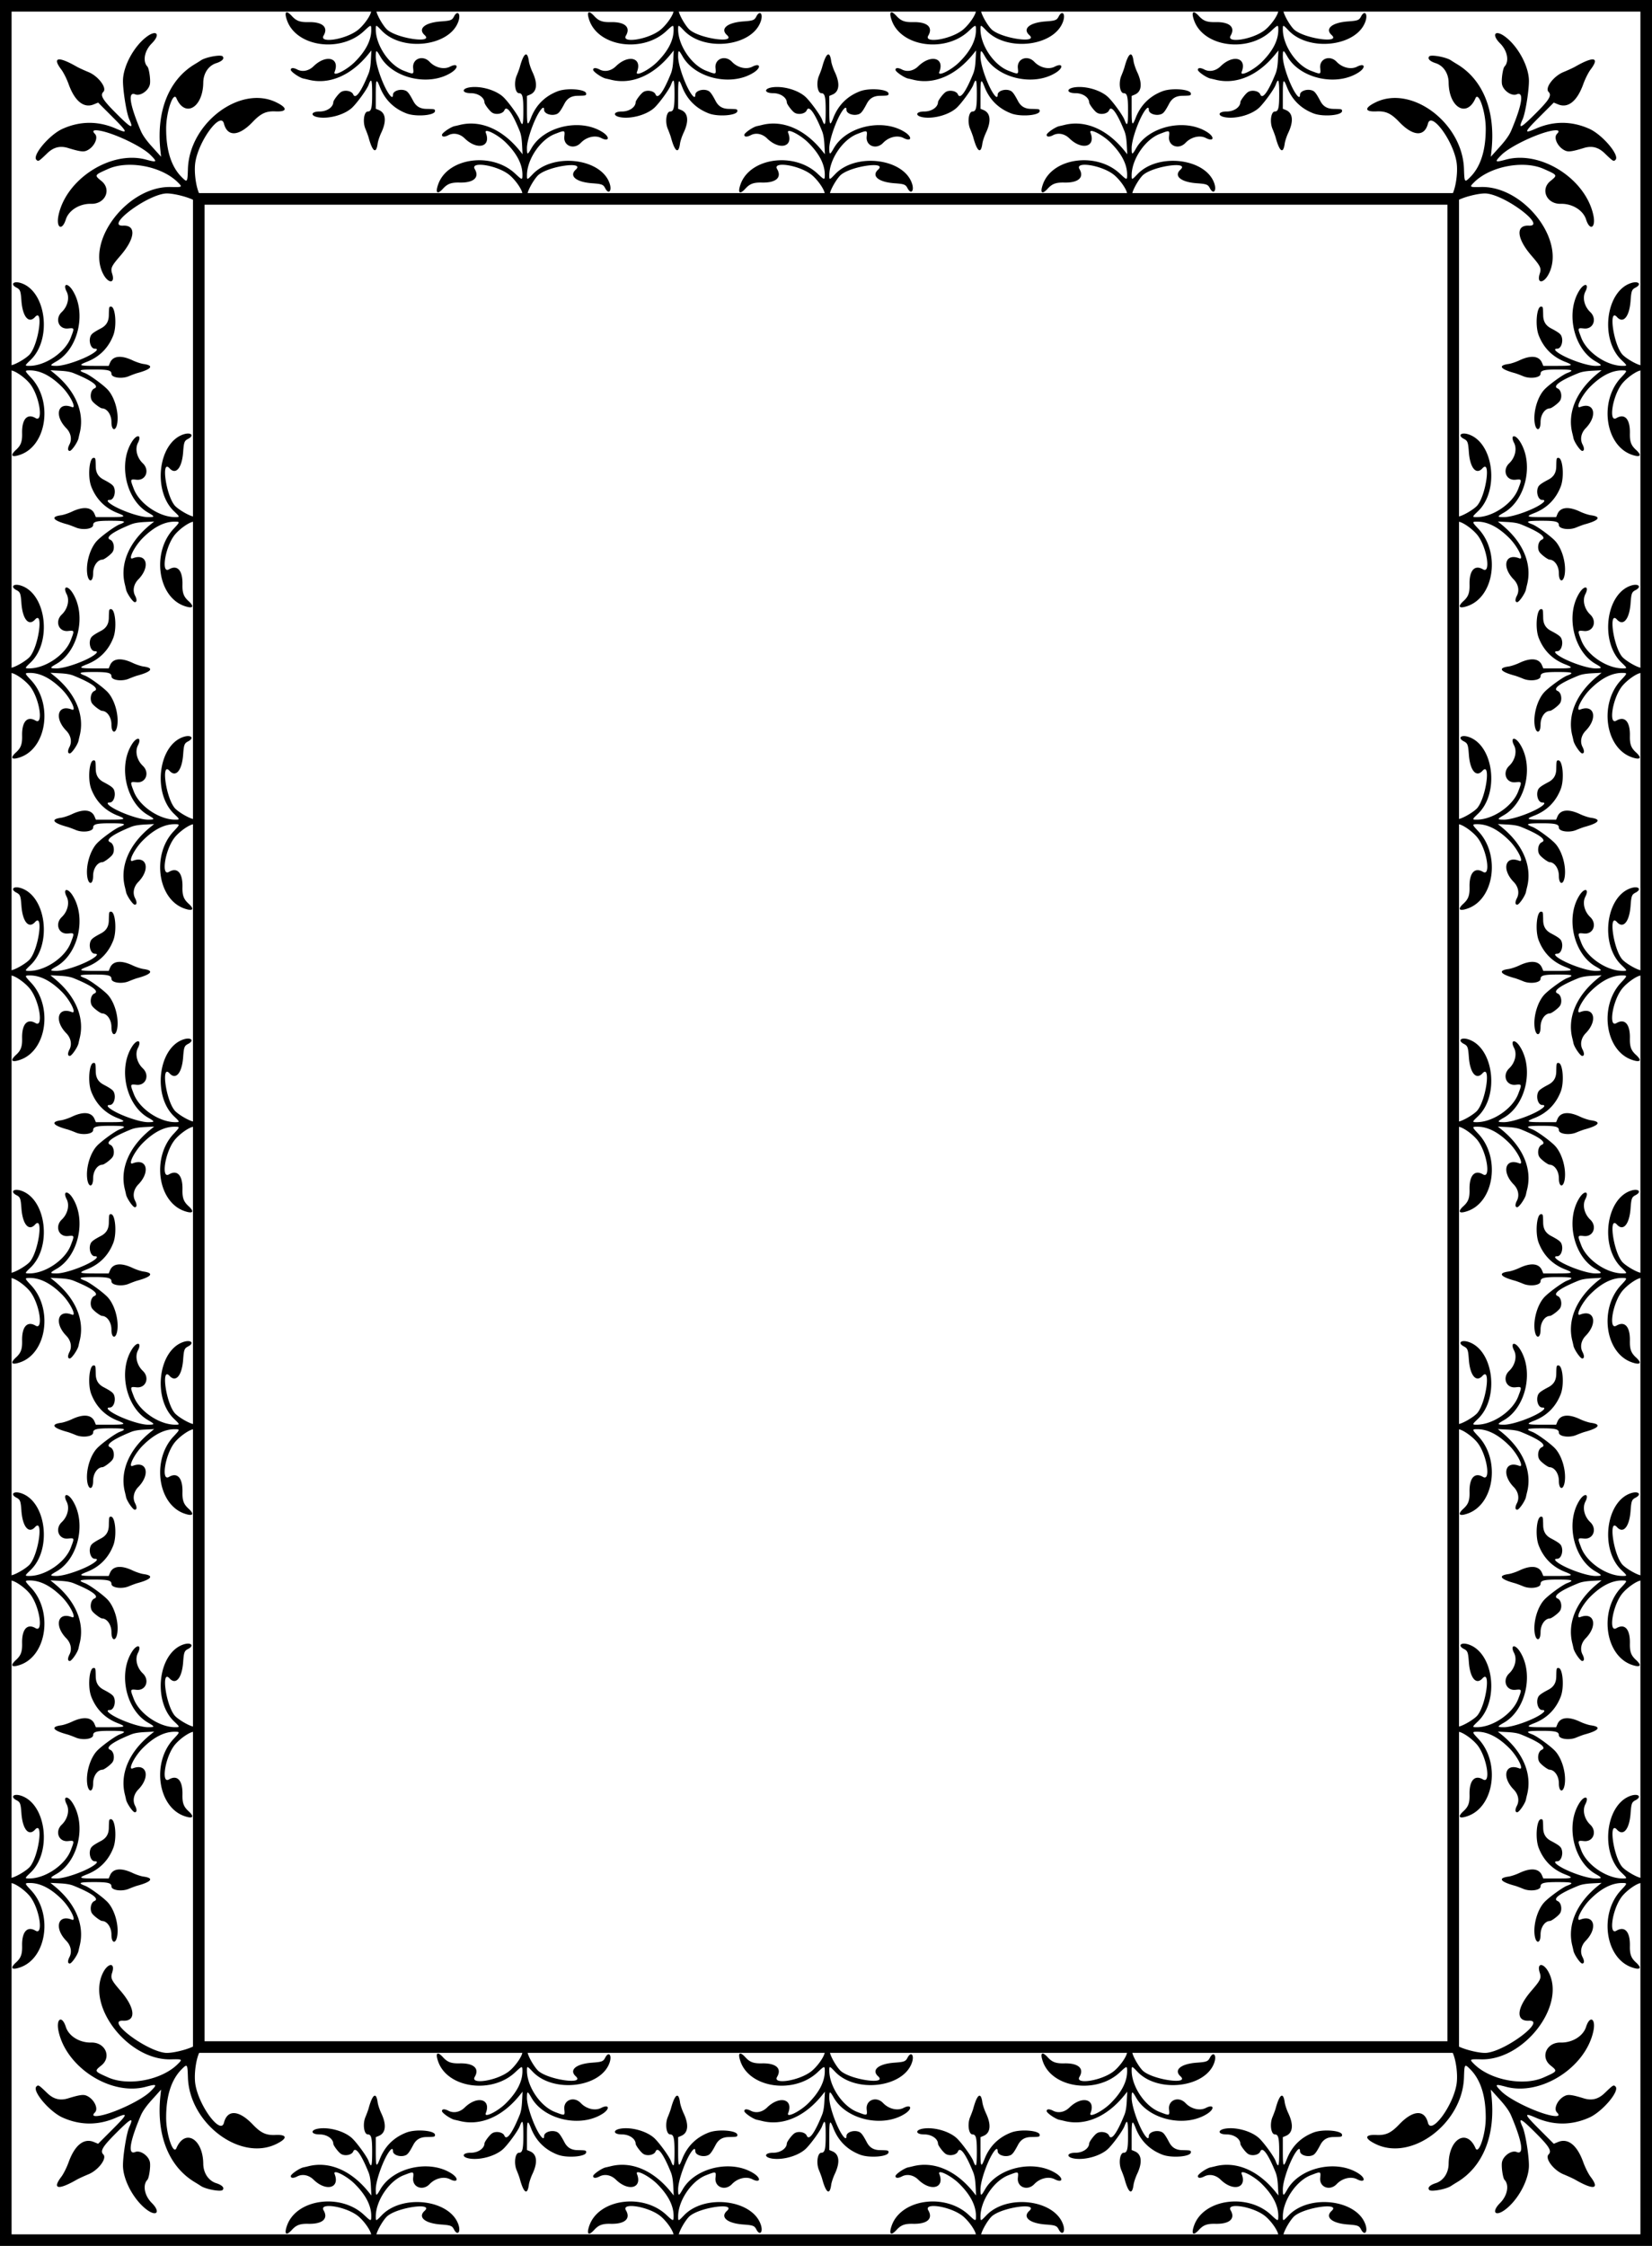
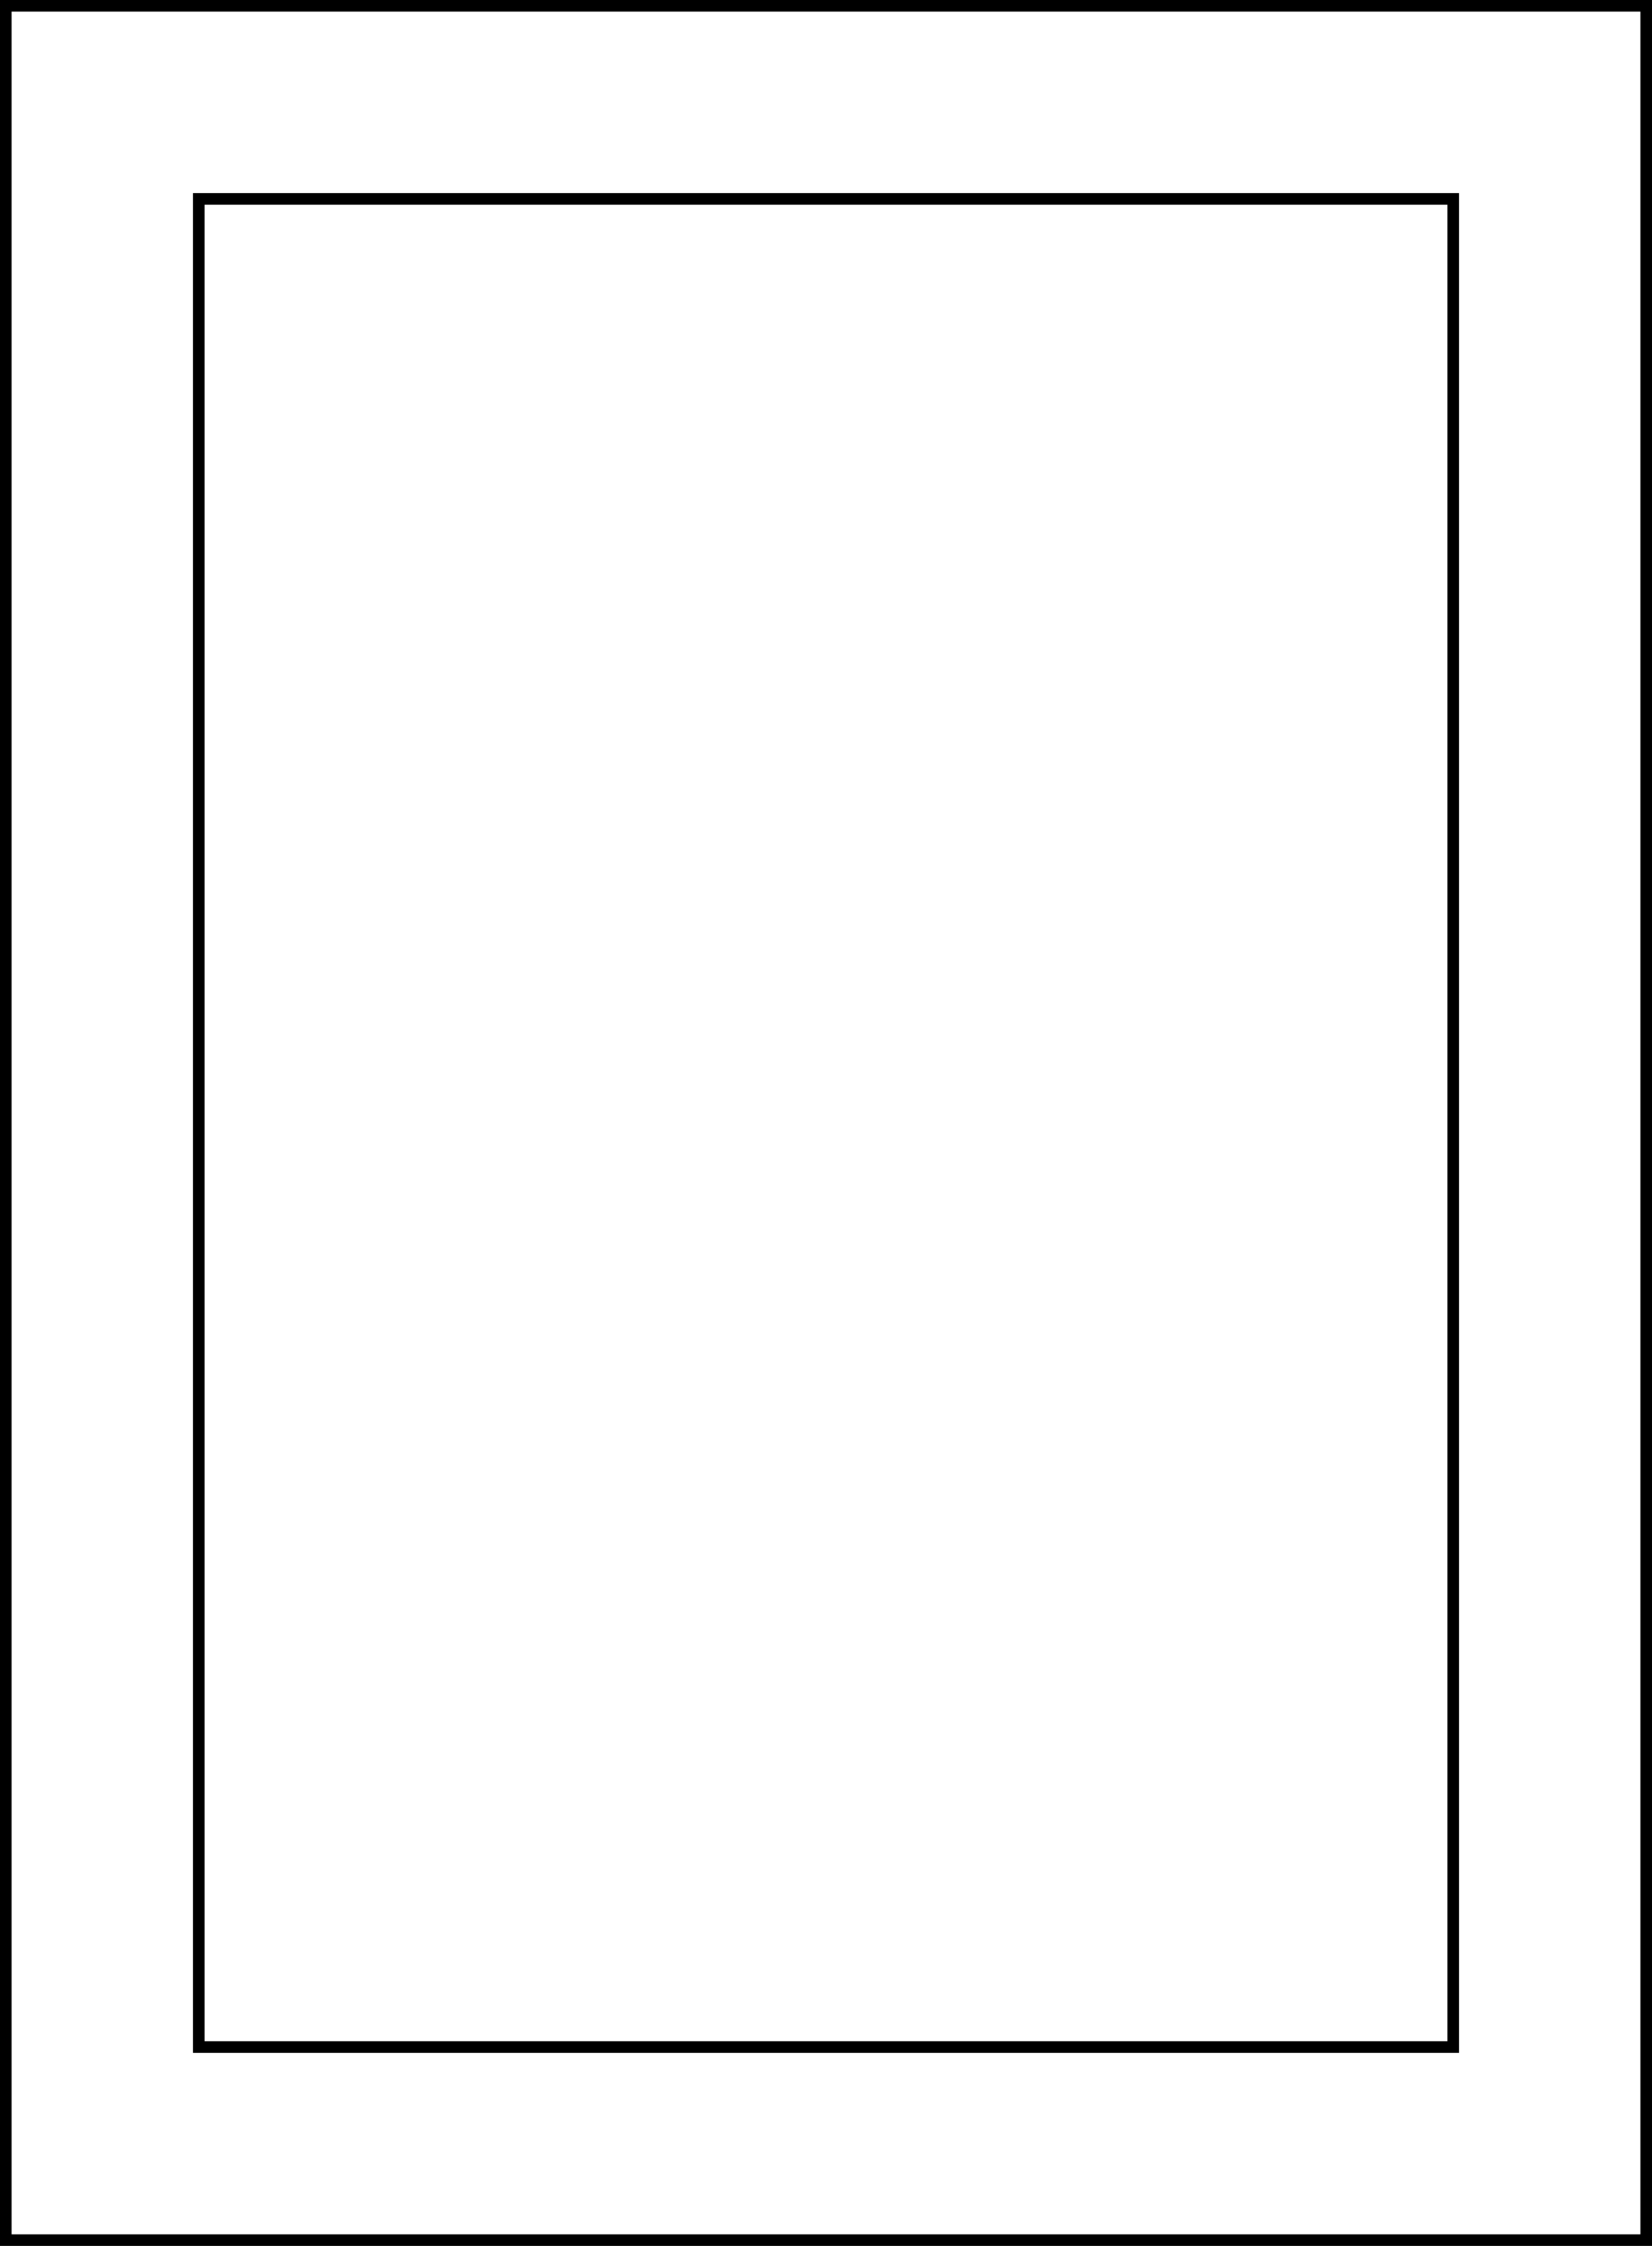
<svg xmlns="http://www.w3.org/2000/svg" xmlns:xlink="http://www.w3.org/1999/xlink" width="856" height="1163.098" viewBox="0 0 856 1163.098">
  <g transform="translate(3 3)">
    <path d="M0 0v1157.098h850V0H0zm100 100h650v957.098H100V100z" fill="none" stroke="#000" stroke-width="6" />
-     <path d="M424.37 97.476c0-2.21-4.036-7.963-7.466-10.415-6.512-4.656-19.638-6.573-17.243-2.518 2.585 4.376-.549 7.17-7.852 7-4.313-.1-6.28.623-8.581 3.152-2.973 3.267-4.094 2.268-2.508-2.237 4.84-13.75 27.733-16.93 39.893-5.54 3.664 3.43 3.756 3.444 3.756.55 0-5.37-2.863-10.922-8.552-16.584-4.275-4.253-11.488-7.803-10.432-5.133 2.903 7.341-4.42 9.28-10.952 2.898-2.437-2.38-5.728-3.033-8.38-1.661-2.01 1.04-3.38.98-3.38-.147 0-.988 4.526-4.108 6.56-4.522a68.14 68.14 0 002.576-.594c10.732-2.717 22.101 2.136 31.11 13.279l1.516 1.874-.247-4.785c-.172-3.348-.547-5.527-1.25-7.261-3.868-9.536-6.78-13.473-7.923-10.715-.78 1.883-4.588 2.526-6.51 1.1-1.368-1.015-3.772-4.263-3.797-5.128-.074-2.617-3.32-4.835-7.079-4.835-4.809 0-4.942-2.472-.166-3.07 5.547-.692 12.938 1.45 16.776 4.865 2.454 2.183 7.838 9.549 8.739 11.956 1.47 3.928 1.86 2.904 1.86-4.877 0-7.057-.46-8.874-2.242-8.874-1.999 0-2.755-5.356-1.262-8.937.69-1.655 1.426-3.642 1.634-4.415 2.034-7.532 3.96-8.866 4.72-3.268.178 1.307 1.016 3.843 1.863 5.634 2.827 5.979 2.38 10.224-1.236 11.735l-1.603.67v7.255c0 8.111.295 8.689 2.09 4.093 2.58-6.6 7.245-11.238 13.838-13.758 4.889-1.87 14.758-1.048 14.758 1.228 0 1.002-.137 1.036-4.499 1.12-3.197.06-5.295 1.316-6.73 4.031-1.913 3.62-2.825 4.875-3.897 5.363-2.674 1.219-6.659-.035-6.659-2.095 0-1.363-.518-1.481-1.489-.34-3.118 3.668-7.412 15.328-7.412 20.129 0 3.647.282 3.653 2.342.047 6.53-11.427 25.495-15.665 36.915-8.25 3.95 2.565 3.285 5.083-.786 2.977-3.137-1.622-7.666-.548-10.567 2.506-3.535 3.721-9.045 1.636-8.536-3.231.354-3.395.365-3.392-4.869-1.374-7.54 2.908-14.48 13.153-14.496 21.396-.01 2.526.07 2.511 3.033-.597 10.646-11.17 35.365-8.198 39.788 4.782 1.35 3.961-.497 5.978-2.293 2.505-.994-1.922-1.708-2.191-6.8-2.56-8.268-.6-12.06-3.775-8.433-7.058 4.895-4.43-13.519-1.94-19.155 2.59-2.026 1.629-5.593 7.65-5.89 10.068l-2.596-.024z" id="a" fill="#000" fill-opacity="1" />
-     <path d="M101.207 98.79c-2.219-2.22-3.944-12.049-2.962-17.955 1.864-11.213 13.12-26.318 14.786-19.841 1.798 6.989 7.75 6.647 14.913-.855 4.23-4.431 6.93-5.68 11.78-5.452 6.267.295 6.388-1.833.273-4.764-18.666-8.946-44.846 10.848-45.62 34.492-.233 7.124-.313 7.231-3.219 4.325-5.393-5.393-8.092-13.842-8.064-25.24.021-8.562 3.7-19.368 5.32-15.628 4.457 10.287 13.755 4.88 13.907-8.086.057-4.837 2.707-8.797 6.746-10.083 3.062-.975 4.378-2.41 3.246-3.54-.992-.993-8.669.419-11.126 2.045a96.772 96.772 0 01-3.184 1.99C84.5 38.246 77.957 54.534 80.1 74.768l.36 3.404-4.556-5.051c-3.19-3.535-5-6.1-6.036-8.548-5.69-13.458-6.721-20.335-2.803-18.712 2.673 1.107 7.143-2.071 7.64-5.435.355-2.39-.492-8.067-1.336-8.96-2.553-2.701-1.52-8.188 2.254-11.962 4.828-4.828 2.48-7.445-2.916-3.248-6.265 4.873-11.534 14.446-11.96 21.728-.273 4.656 1.717 17.458 3.23 20.78 2.468 5.419 1.049 4.783-6.764-3.03-7.086-7.085-8.45-9.37-6.66-11.16 2.007-2.008-2.611-8.145-7.706-10.241-2.355-.97-5.088-2.226-6.074-2.793-9.605-5.52-12.879-4.926-8.02 1.458 1.134 1.49 2.838 4.878 3.786 7.527 3.164 8.843 7.875 12.656 13.024 10.542l2.282-.937 7.285 7.285c8.145 8.144 8.428 9.02 2.01 6.209-9.215-4.037-18.557-4.01-27.709.08-6.784 3.032-15.87 13.766-13.584 16.05 1.006 1.007 1.178.905 5.64-3.392 3.272-3.15 6.64-3.994 10.806-2.71 5.556 1.714 7.732 2.059 9.299 1.473 3.909-1.462 6.65-6.722 4.582-8.791-1.368-1.368-.966-2.007 1.154-1.836 6.814.552 22.834 7.948 27.654 12.769 3.662 3.662 3.385 3.95-2.304 2.4-18.032-4.917-41.33 9.869-45.35 28.781-1.391 6.541 1.804 8.402 3.778 2.2 1.521-4.778 7.147-8.247 13.126-8.094 7.286.187 10.725-7.44 5.327-11.816-3.765-3.052-3.772-3.04 3.51-6.268 10.49-4.651 27.746-1.334 36.038 6.929 2.546 2.526 2.451 2.592-3.645 2.445-21.905-.524-43.74 27.278-35.148 44.752 2.622 5.333 6.5 5.504 4.816.214-.932-2.928-.484-3.916 4.257-9.4 7.7-8.903 8.32-15.899 1.381-15.553-9.362.467 11.628-15.52 21.836-16.632 3.67-.4 13.297 2.065 16.022 4.194l2.582-2.63z" id="s" fill="#000" fill-opacity="1" />
    <use height="100%" width="100%" transform="translate(156.667)" id="c" xlink:href="#a" y="0" x="0" />
    <use height="100%" width="100%" transform="translate(-156.666)" id="d" xlink:href="#a" y="0" x="0" />
    <use height="100%" width="100%" transform="matrix(1 0 0 -1 -78.333 100)" id="b" xlink:href="#a" y="0" x="0" />
    <use height="100%" width="100%" transform="translate(-156.667)" id="e" xlink:href="#b" y="0" x="0" />
    <use height="100%" width="100%" transform="translate(156.666)" id="f" xlink:href="#b" y="0" x="0" />
    <use height="100%" width="100%" transform="translate(313.332)" id="g" xlink:href="#b" y="0" x="0" />
    <use height="100%" width="100%" transform="matrix(1 0 0 -1 0 1157.097)" xlink:href="#a" />
    <use height="100%" width="100%" transform="matrix(1 0 0 -1 0 1157.097)" xlink:href="#c" />
    <use height="100%" width="100%" transform="matrix(1 0 0 -1 0 1157.097)" xlink:href="#d" />
    <use height="100%" width="100%" transform="matrix(1 0 0 -1 0 1157.097)" xlink:href="#b" />
    <use height="100%" width="100%" transform="matrix(1 0 0 -1 0 1157.097)" xlink:href="#e" />
    <use height="100%" width="100%" transform="matrix(1 0 0 -1 0 1157.097)" xlink:href="#f" />
    <use height="100%" width="100%" transform="matrix(1 0 0 -1 0 1157.097)" xlink:href="#g" />
    <use height="100%" width="100%" transform="matrix(0 -1 -1 0 100 613.185)" id="h" xlink:href="#a" y="0" x="0" />
    <use height="100%" width="100%" transform="translate(0 156.667)" id="j" xlink:href="#h" y="0" x="0" />
    <use height="100%" width="100%" transform="translate(0 313.333)" id="k" xlink:href="#h" y="0" x="0" />
    <use height="100%" width="100%" transform="translate(0 470)" id="l" xlink:href="#h" y="0" x="0" />
    <use height="100%" width="100%" transform="translate(0 626.667)" id="m" xlink:href="#h" y="0" x="0" />
    <use height="100%" width="100%" transform="translate(0 783.333)" id="n" xlink:href="#h" y="0" x="0" />
    <use height="100%" width="100%" transform="rotate(-90 345.76 345.759)" id="i" xlink:href="#a" y="0" x="0" />
    <use height="100%" width="100%" transform="translate(0 156.667)" id="o" xlink:href="#i" y="0" x="0" />
    <use height="100%" width="100%" transform="translate(0 313.333)" id="p" xlink:href="#i" y="0" x="0" />
    <use height="100%" width="100%" transform="translate(0 470)" id="q" xlink:href="#i" y="0" x="0" />
    <use height="100%" width="100%" transform="translate(0 626.667)" id="r" xlink:href="#i" y="0" x="0" />
    <use height="100%" width="100%" transform="matrix(-1 0 0 1 850 0)" xlink:href="#h" />
    <use height="100%" width="100%" transform="matrix(-1 0 0 1 850 0)" xlink:href="#j" />
    <use height="100%" width="100%" transform="matrix(-1 0 0 1 850 0)" xlink:href="#k" />
    <use height="100%" width="100%" transform="matrix(-1 0 0 1 850 0)" xlink:href="#l" />
    <use height="100%" width="100%" transform="matrix(-1 0 0 1 850 0)" xlink:href="#m" />
    <use height="100%" width="100%" transform="matrix(-1 0 0 1 850 0)" xlink:href="#n" />
    <use height="100%" width="100%" transform="matrix(-1 0 0 1 850 0)" xlink:href="#i" />
    <use height="100%" width="100%" transform="matrix(-1 0 0 1 850 0)" xlink:href="#o" />
    <use height="100%" width="100%" transform="matrix(-1 0 0 1 850 0)" xlink:href="#p" />
    <use height="100%" width="100%" transform="matrix(-1 0 0 1 850 0)" xlink:href="#q" />
    <use height="100%" width="100%" transform="matrix(-1 0 0 1 850 0)" xlink:href="#r" />
    <use height="100%" width="100%" transform="matrix(1 0 0 -1 0 1157.32)" xlink:href="#s" />
    <use height="100%" width="100%" transform="matrix(-1 0 0 1 849.946 0)" id="t" xlink:href="#s" y="0" x="0" />
    <use height="100%" width="100%" transform="matrix(1 0 0 -1 0 1157.32)" xlink:href="#t" />
  </g>
</svg>